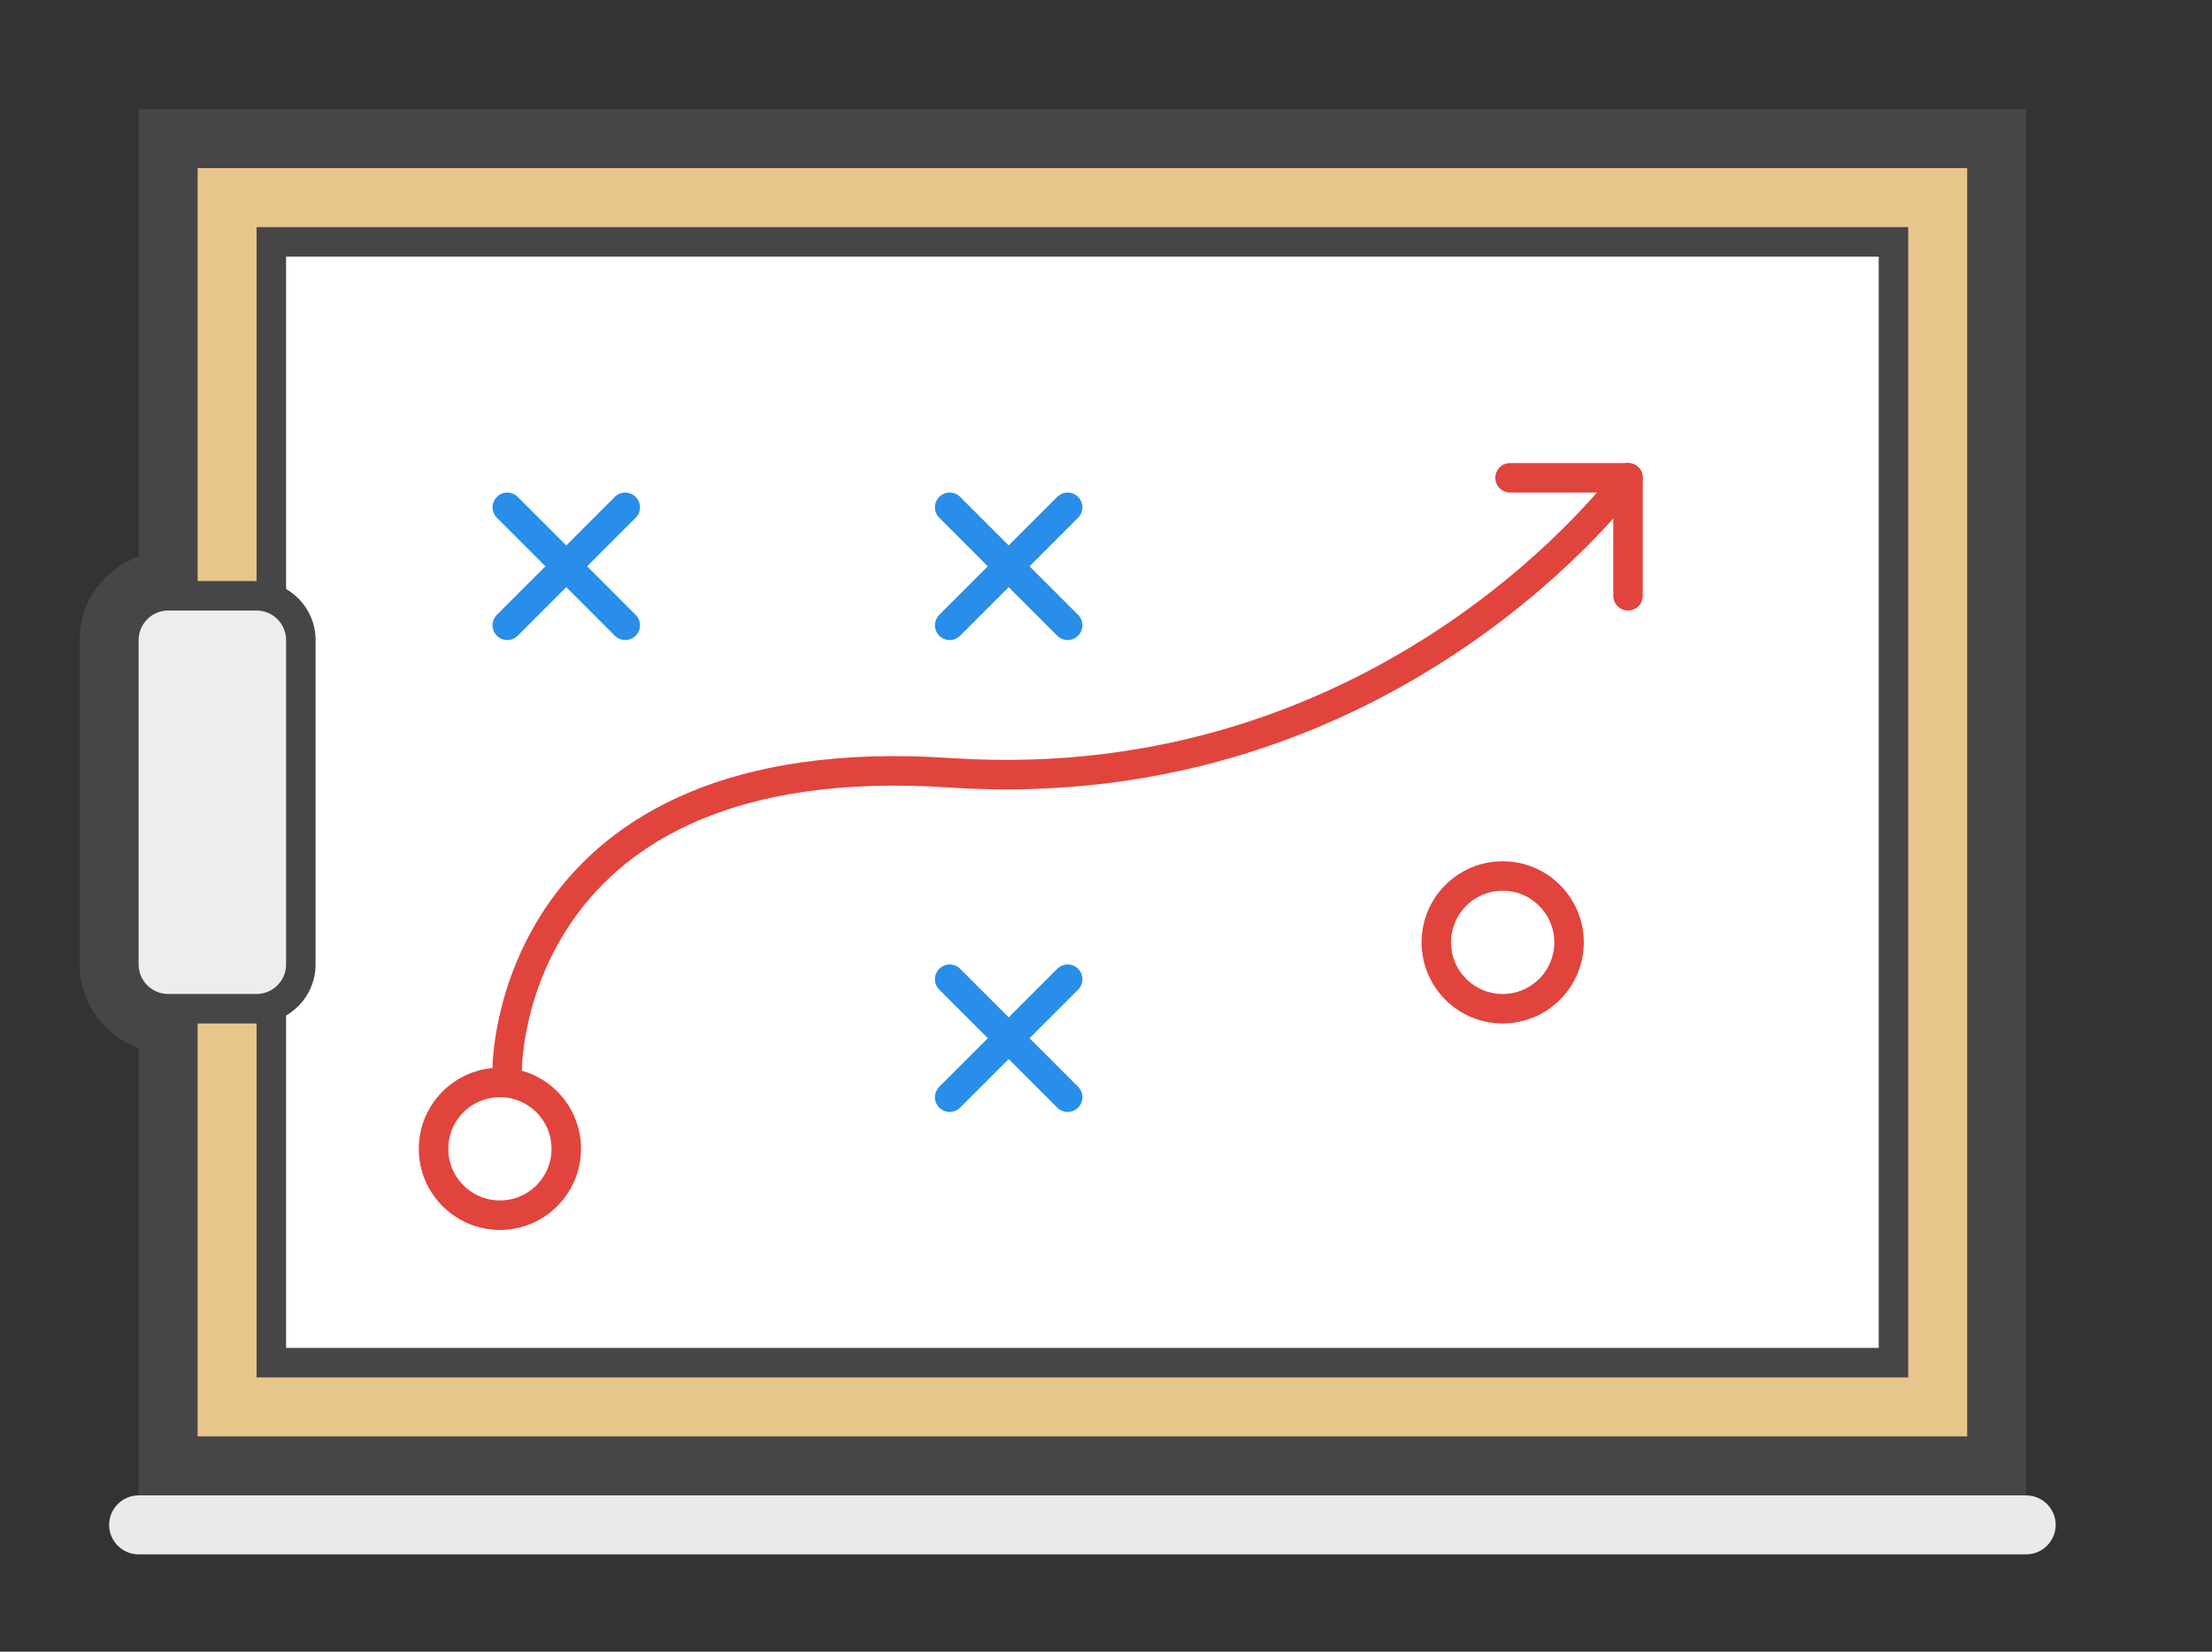
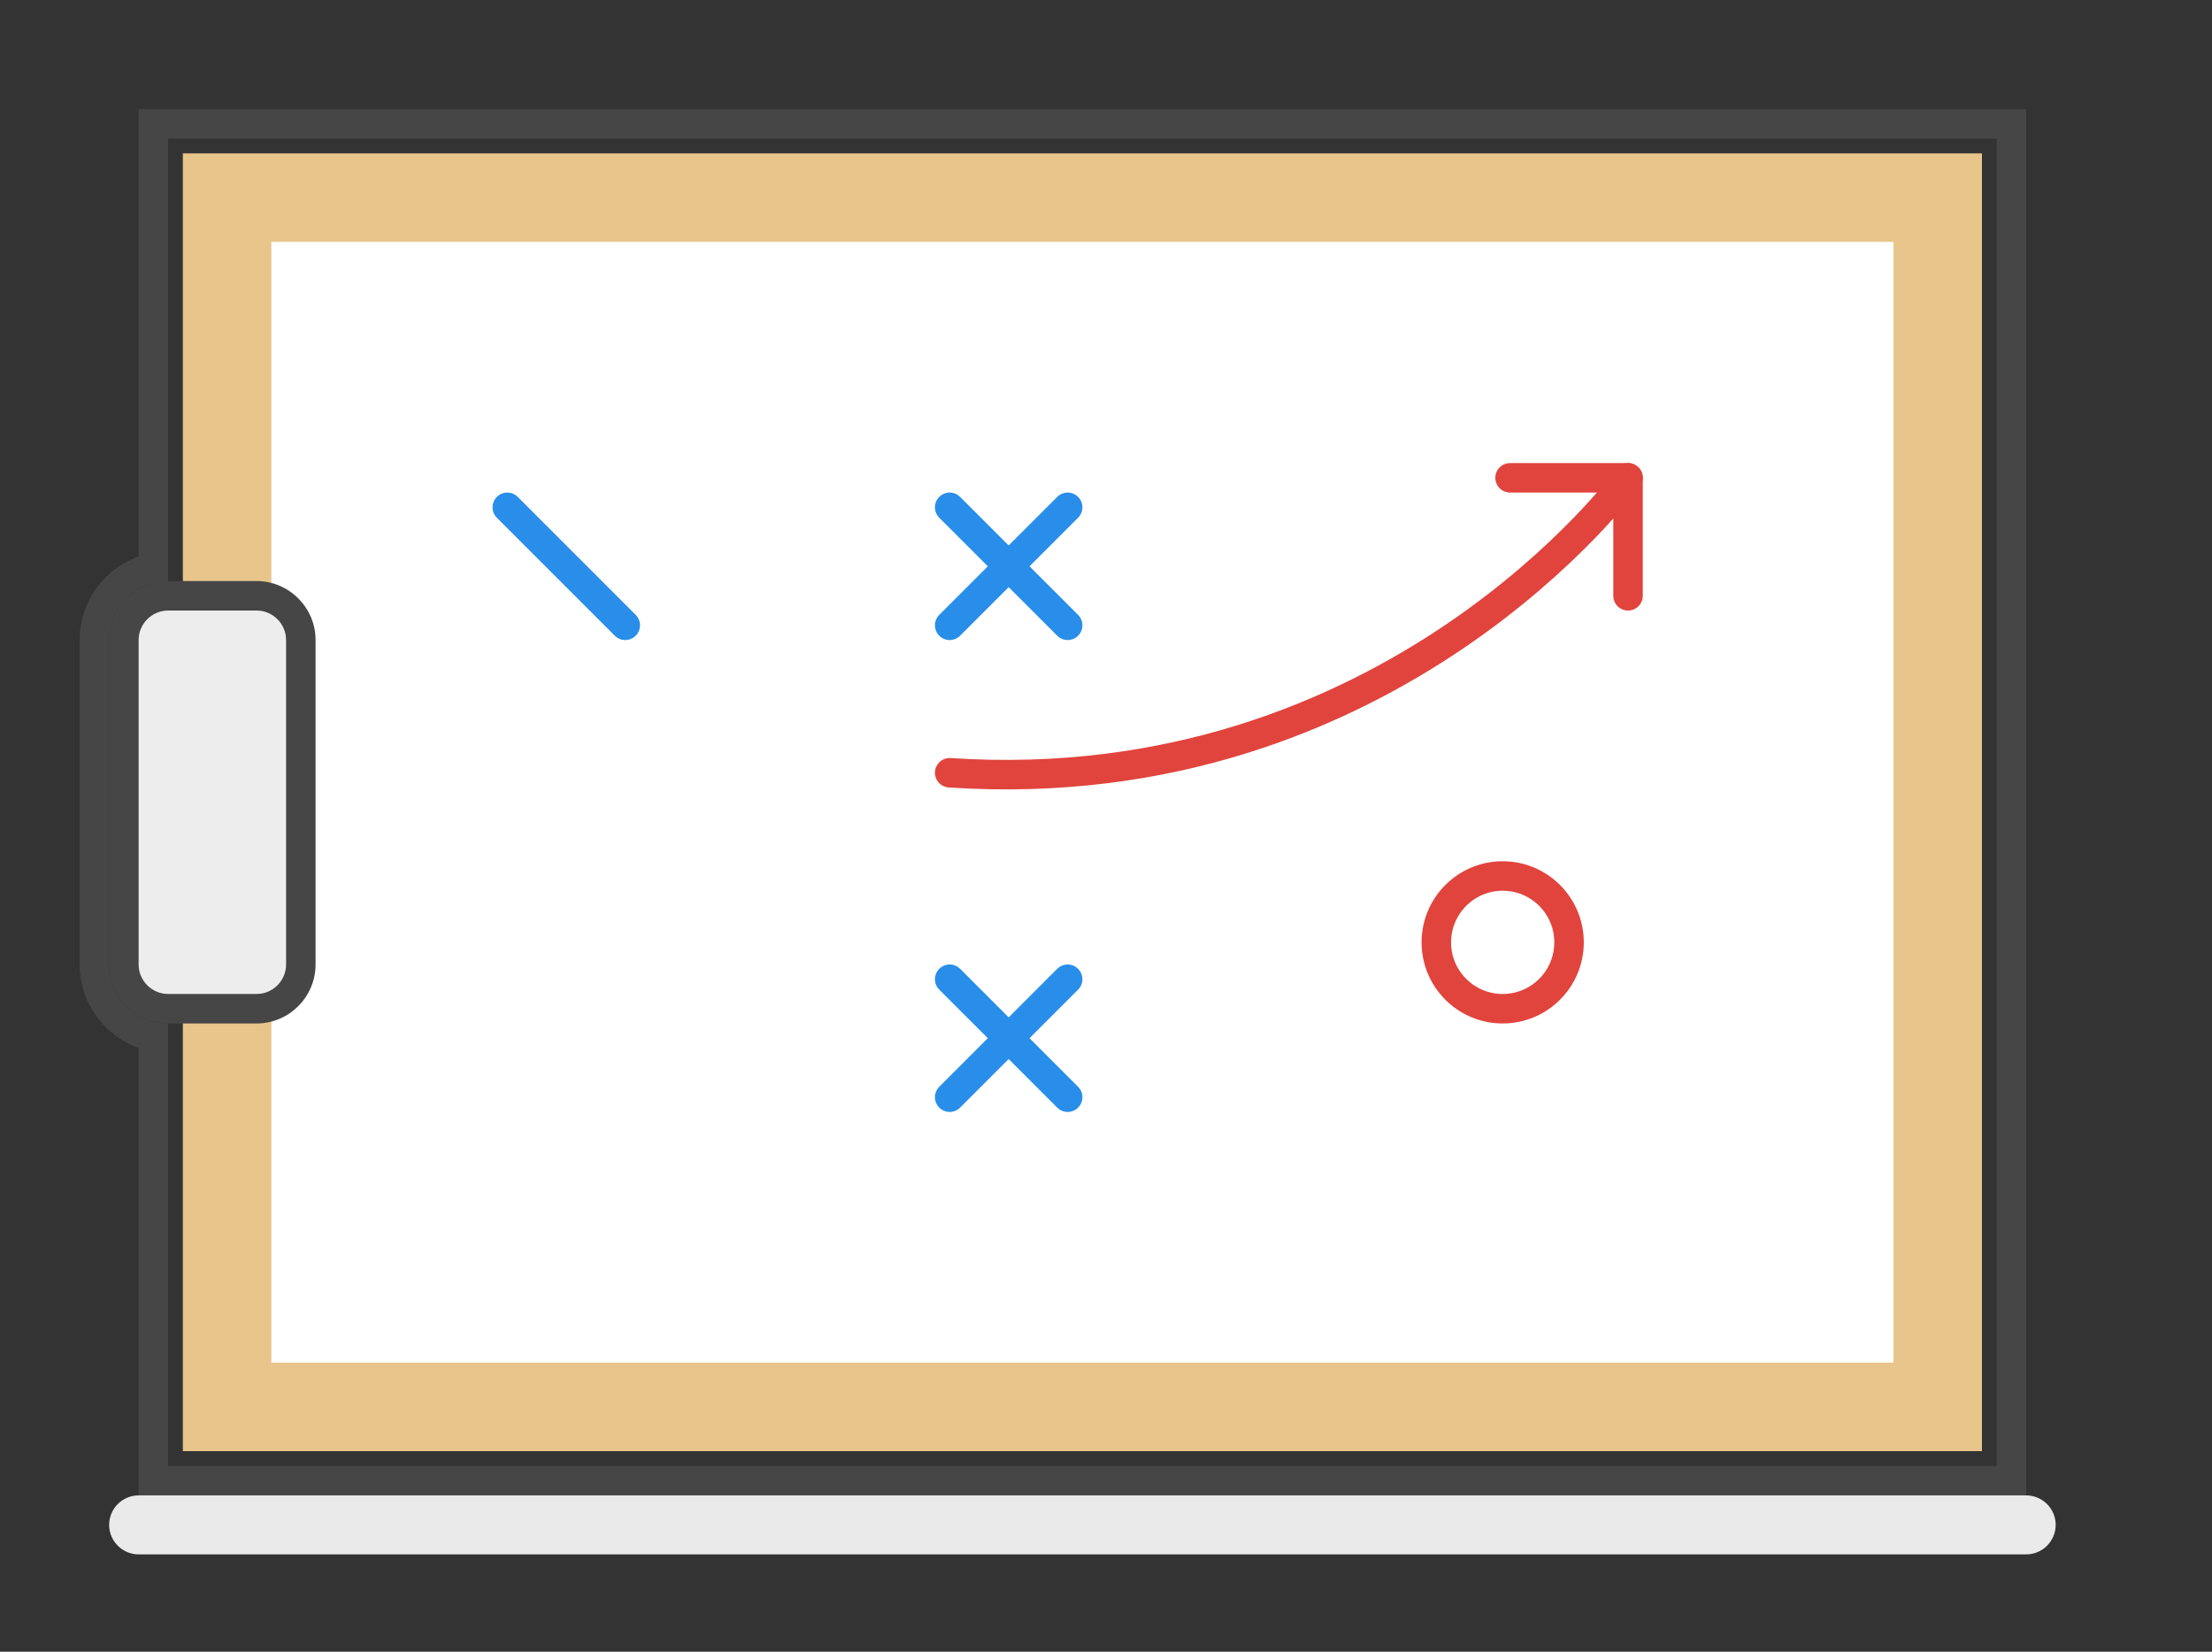
<svg xmlns="http://www.w3.org/2000/svg" id="Layer_1" x="0px" y="0px" viewBox="0 0 75 56" style="enable-background:new 0 0 75 56;" xml:space="preserve">
  <rect x="0" y="0" width="75" height="56" fill="#333333" stroke="none" />
  <style type="text/css"> .st0{fill:#E8C58B;} .st1{fill:#464646;} .st2{fill:#FFFFFF;} .st3{fill-rule:evenodd;clip-rule:evenodd;fill:#FFFFFF;stroke:#E1443D;stroke-miterlimit:10;} .st4{fill:none;stroke:#298EE9;stroke-linecap:round;stroke-miterlimit:10;} .st5{fill-rule:evenodd;clip-rule:evenodd;fill:#FFFFFF;stroke:#E1443D;stroke-linecap:round;stroke-miterlimit:10;} .st6{fill-rule:evenodd;clip-rule:evenodd;fill:none;stroke:#E1443D;stroke-linecap:round;stroke-linejoin:round;stroke-miterlimit:10;} .st7{fill:#EDEDED;} .st8{fill:#EAEAEA;} </style>
  <g>
    <rect x="6.2" y="5.2" class="st0" width="61" height="44" />
-     <path class="st1" d="M66.7,5.7v43h-60v-43H66.7 M67.7,4.7h-62v45h62V4.7L67.7,4.7z" />
  </g>
  <g>
    <rect x="9.2" y="8.2" class="st2" width="55" height="38" />
-     <path class="st1" d="M63.7,8.7v37h-54v-37H63.7 M64.7,7.7h-56v39h56V7.7L64.7,7.7z" />
  </g>
-   <circle class="st3" cx="16.95" cy="38.95" r="2.25" />
  <g>
    <line class="st4" x1="32.2" y1="17.2" x2="36.2" y2="21.2" />
    <line class="st4" x1="32.2" y1="21.2" x2="36.2" y2="17.2" />
  </g>
  <g>
    <line class="st4" x1="17.2" y1="17.2" x2="21.2" y2="21.2" />
-     <line class="st4" x1="17.2" y1="21.2" x2="21.2" y2="17.2" />
  </g>
  <circle class="st3" cx="50.95" cy="31.95" r="2.25" />
-   <path class="st5" d="M55.2,16.2c0,0-8,11-23,10s-15,10-15,10" />
+   <path class="st5" d="M55.2,16.2c0,0-8,11-23,10" />
  <g>
    <line class="st4" x1="32.2" y1="33.2" x2="36.2" y2="37.2" />
    <line class="st4" x1="32.2" y1="37.2" x2="36.2" y2="33.2" />
  </g>
  <polyline class="st6" points="51.2,16.2 55.2,16.2 55.2,20.2 " />
  <g>
    <path class="st7" d="M5.7,34.2c-0.83,0-1.5-0.67-1.5-1.5v-11c0-0.83,0.67-1.5,1.5-1.5h3c0.83,0,1.5,0.67,1.5,1.5v11 c0,0.83-0.67,1.5-1.5,1.5H5.7z" />
    <path class="st1" d="M8.7,20.7c0.55,0,1,0.45,1,1v11c0,0.55-0.45,1-1,1h-3c-0.55,0-1-0.45-1-1v-11c0-0.55,0.45-1,1-1H8.7 M8.7,19.7 h-3c-1.1,0-2,0.9-2,2v11c0,1.1,0.9,2,2,2h3c1.1,0,2-0.9,2-2v-11C10.7,20.6,9.8,19.7,8.7,19.7L8.7,19.7z" />
  </g>
  <g>
    <path class="st1" d="M67.7,4.7v45h-62v-15c-1.1,0-2-0.9-2-2v-11c0-1.1,0.9-2,2-2v-15H67.7 M68.7,3.7h-1h-62h-1v1v14.17 c-1.16,0.41-2,1.52-2,2.83v11c0,1.3,0.84,2.42,2,2.83V49.7v1h1h62h1v-1v-45V3.7L68.7,3.7z" />
  </g>
  <path class="st8" d="M68.7,52.7h-64c-0.55,0-1-0.45-1-1v0c0-0.55,0.45-1,1-1h64c0.55,0,1,0.45,1,1v0 C69.7,52.25,69.25,52.7,68.7,52.7z" />
</svg>